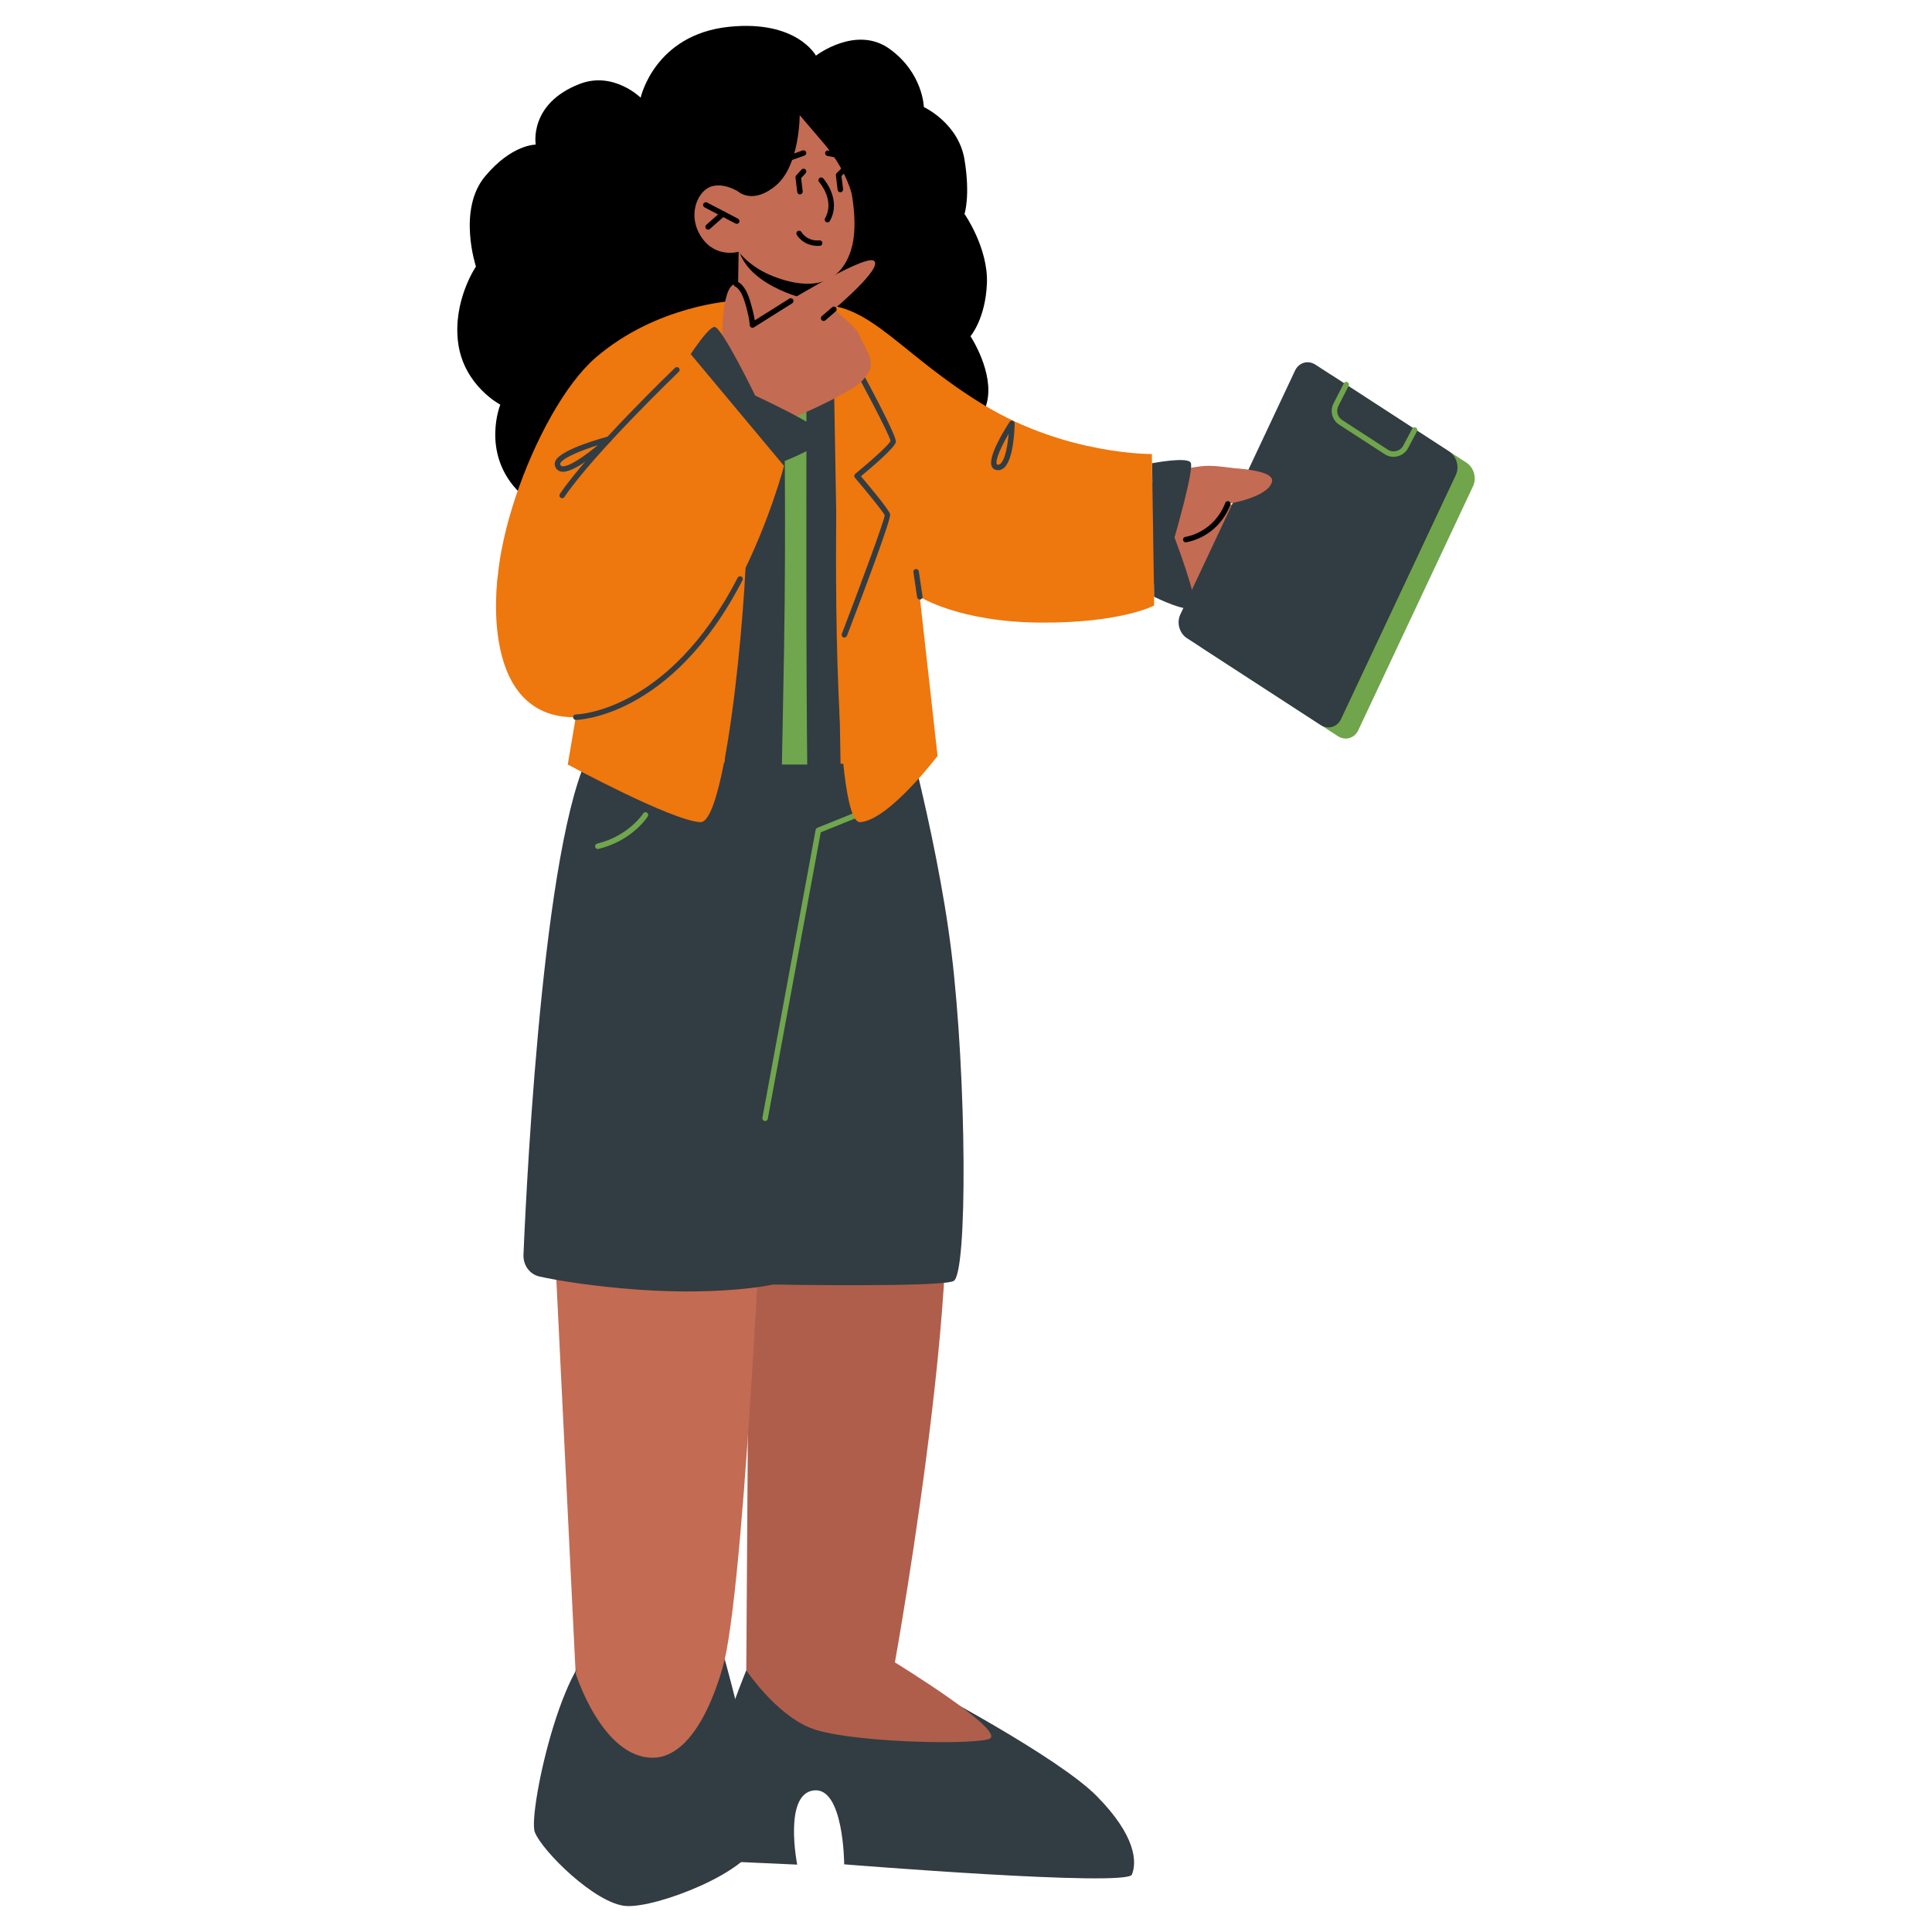
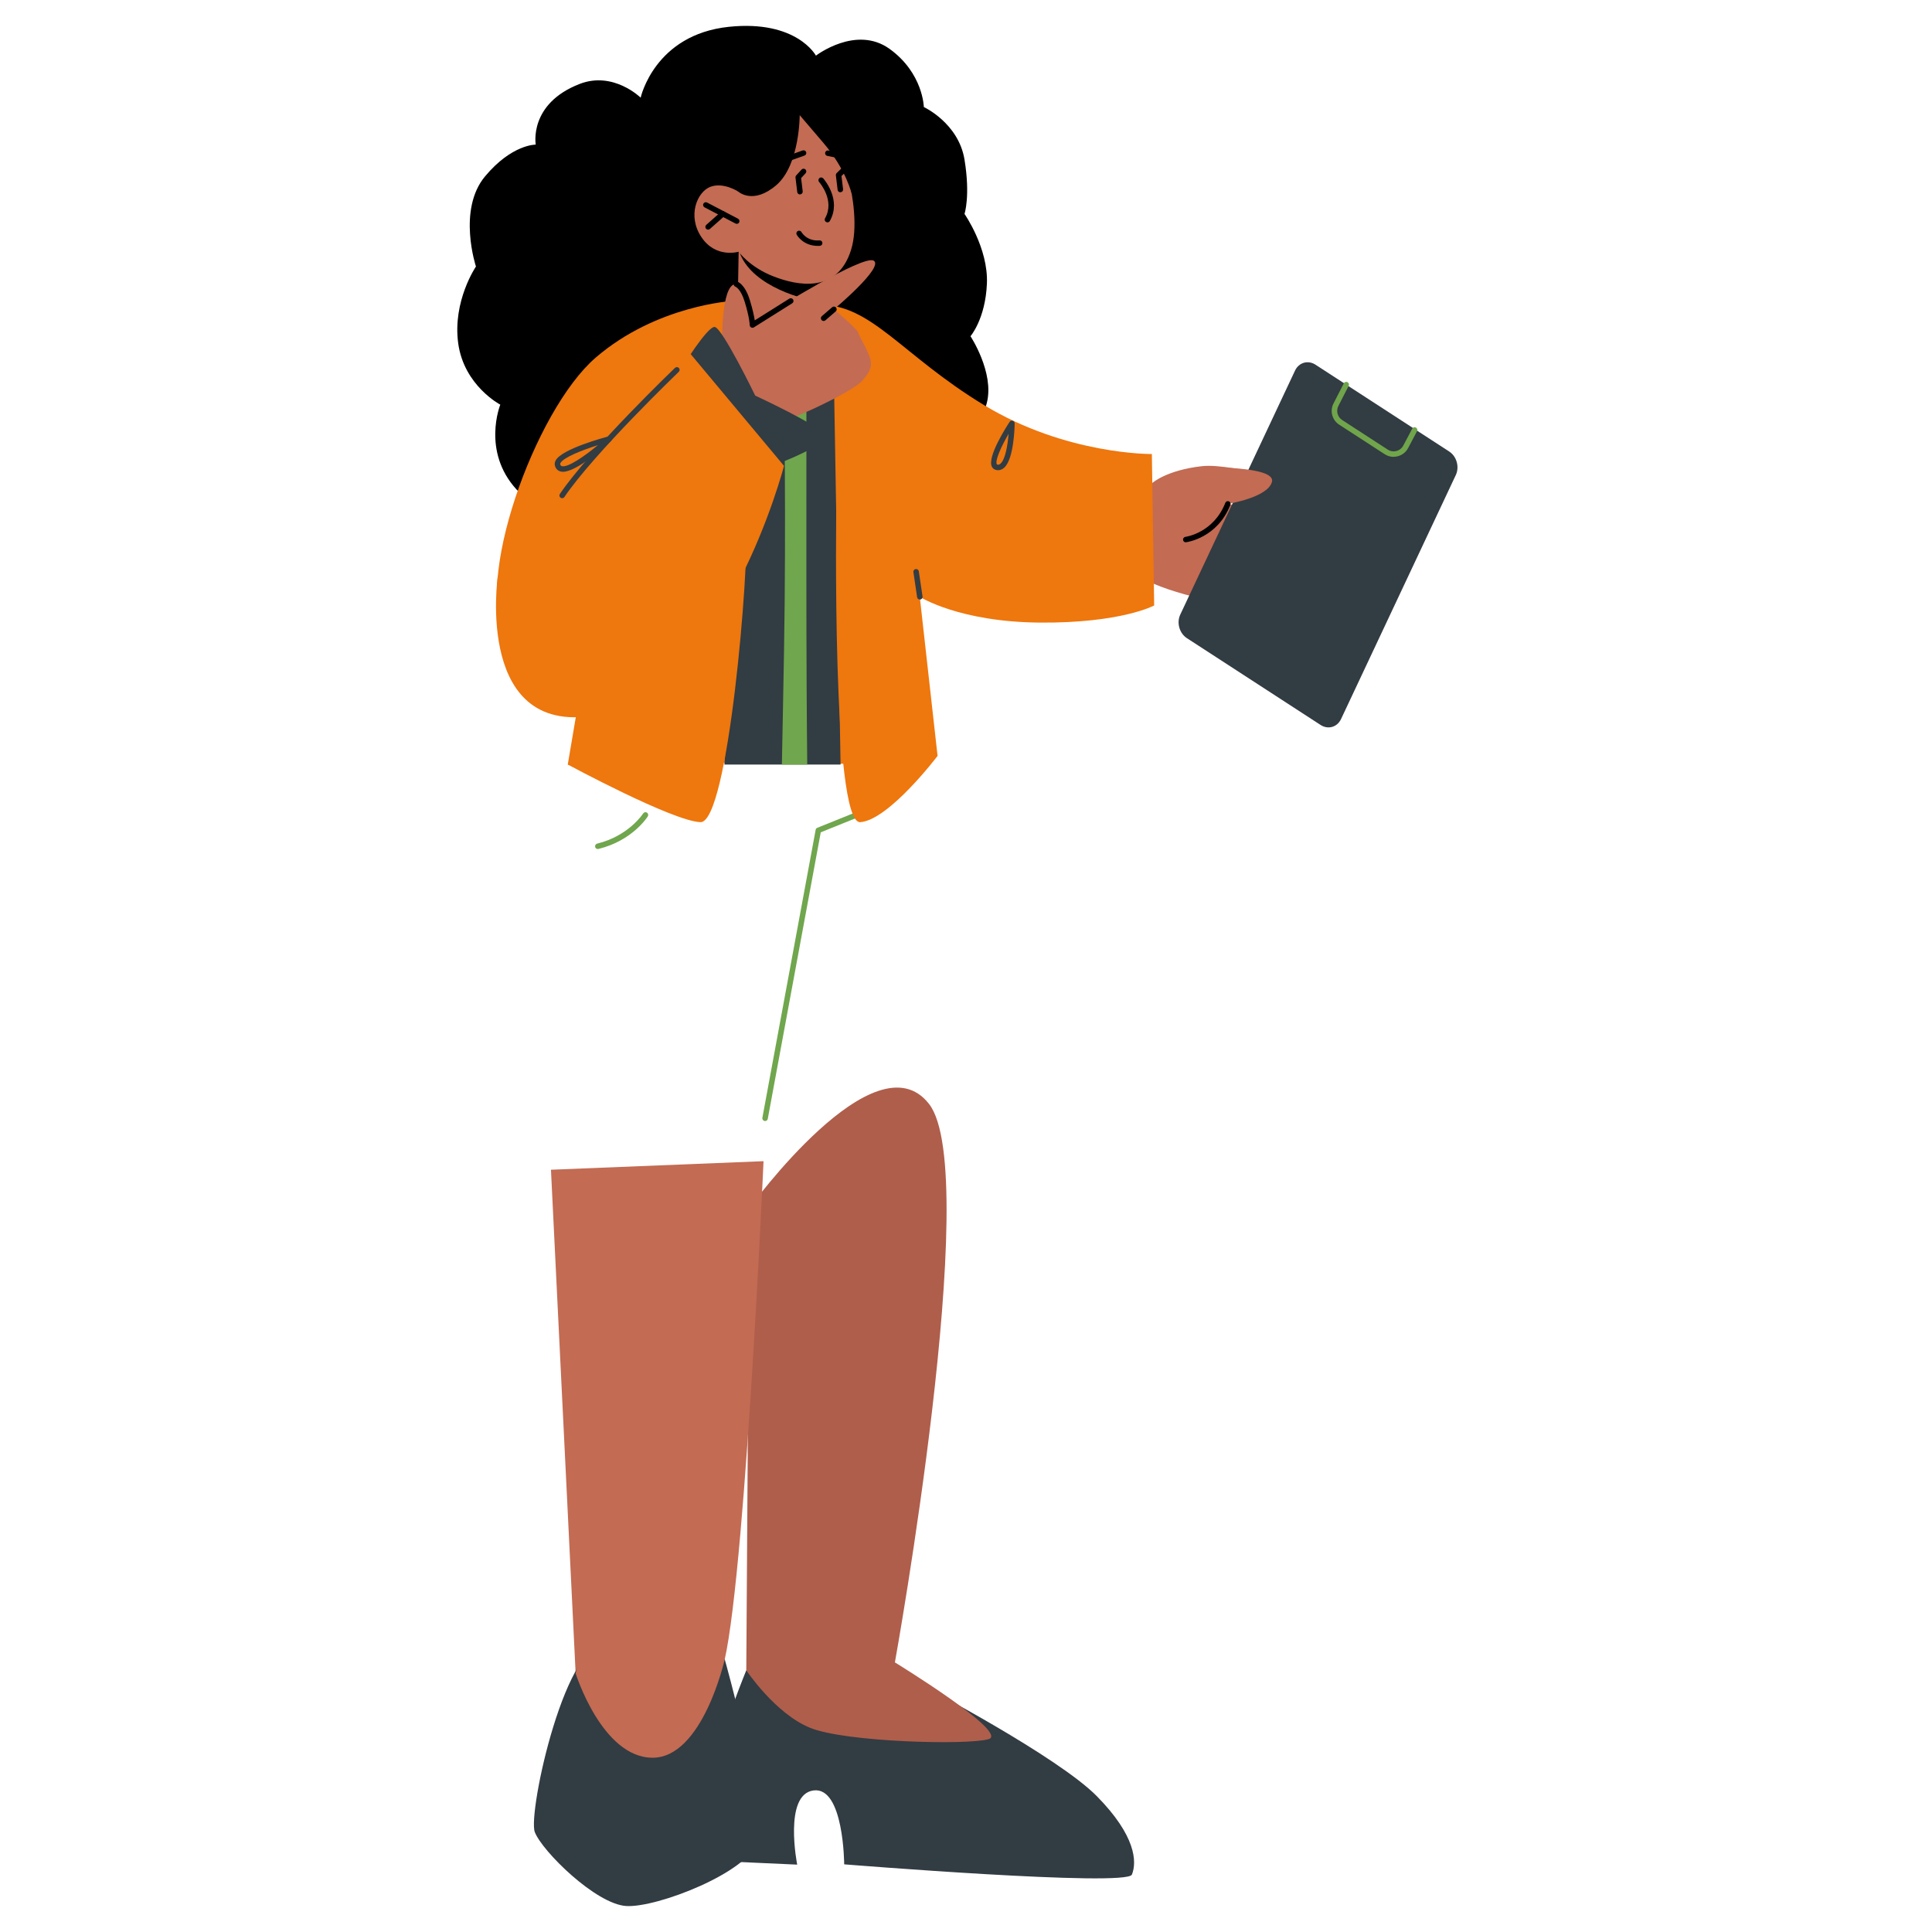
<svg xmlns="http://www.w3.org/2000/svg" id="Layer_1" data-name="Layer 1" viewBox="0 0 400 400">
  <defs>
    <style>
      .cls-1 {
        fill: #70a64d;
      }

      .cls-2 {
        fill: #5c69a4;
      }

      .cls-3 {
        fill: #323c43;
      }

      .cls-4 {
        fill: #c36b53;
      }

      .cls-5 {
        fill: #70a54b;
      }

      .cls-6 {
        fill: #ee770e;
      }

      .cls-7 {
        fill: #af5e4b;
      }
    </style>
  </defs>
  <path d="M127.32,104.15s-13.01,5.28-20.41-2.84c-7.21-7.91-3.33-17.53-3.33-17.53,0,0-7.5-3.92-8.71-12.68-1.21-8.77,3.67-15.92,3.67-15.92,0,0-3.89-11.74,1.88-18.66,5.56-6.67,10.5-6.58,10.5-6.58,0,0-1.52-8.46,9.11-12.57,6.98-2.69,12.61,2.85,12.61,2.85,0,0,2.85-13.06,18.28-14.67,14.06-1.46,18.01,5.97,18.01,5.97,0,0,8.31-6.4,15.26-1.39,6.94,5.01,7.08,12.03,7.08,12.03,0,0,7.18,3.32,8.42,10.88,1.24,7.57,0,11.25,0,11.25,0,0,4.94,7.06,4.64,14.4-.3,7.34-3.4,10.92-3.4,10.92,0,0,4.94,7.49,3.4,13.73-1.54,6.25-4.64,7.82-4.64,7.82,0,0-.47,11.45-11.94,16.22-8.61,3.58-60.44-3.24-60.44-3.24Z" />
  <path d="M176.37,40.28s8.72-12.95-9.21-22.97c-17.94-10.02-30.85,4-30.94,11.49-.09,7.49,4.19,10.92,4.19,10.92,0,0-1.54,16.23,14.03,14.99,15.57-1.23,21.93-14.43,21.93-14.43Z" />
  <path class="cls-3" d="M191.16,349.08s27.84,14.59,35.93,22.8c8.09,8.21,8.32,13.61,7.26,16.23-1.06,2.61-59.57-2.12-59.57-2.12,0,0-.06-16.12-6.34-15.3-6.28.81-3.39,15.36-3.39,15.36l-17.71-.8s-.24-16.03,1.27-22.27c1.63-6.73,5.89-17.14,5.89-17.14l36.65,3.25Z" />
  <path class="cls-7" d="M185.28,344.18s23.88,14.63,19.38,15.9c-4.5,1.27-29.63.61-36.9-2.34-7.27-2.94-13.25-11.92-13.25-11.92l17.1-6.2,13.67,4.56Z" />
  <path class="cls-7" d="M185.28,344.18s18.24-101.15,7.09-115.59c-11.15-14.44-37.23,21.55-37.23,21.55l-.63,95.68s22.85,8.03,30.77-1.64Z" />
  <path class="cls-4" d="M158.08,240.41s-4.25,96.15-8.97,106.29c-4.71,10.13-29.93-.25-29.93-.25l-5.11-104.27,44.01-1.77Z" />
-   <path class="cls-3" d="M185.02,141.12s8.87,30.57,11.98,56.13c3.11,25.56,3.4,66.68.4,67.99-3,1.31-37.32.71-37.32.71,0,0-11.72,2.63-31.62.76-8.21-.77-13.63-1.73-16.77-2.42-2.01-.44-3.4-2.34-3.31-4.52.73-17.33,4.45-91.33,14.89-105.89,9.27-12.93,61.76-12.76,61.76-12.76Z" />
  <path class="cls-3" d="M150.05,343.54s8.75,31.17,6.85,37.64c-1.9,6.48-20.92,13.83-27.24,13.44-6.32-.39-17.44-11.38-18.94-15.32-1.5-3.94,6.6-41.37,15.47-38.91,8.86,2.46,23.86,3.15,23.86,3.15Z" />
  <path class="cls-4" d="M150.05,343.54s-4.57,20.46-15,20.38c-10.43-.09-15.87-17.46-15.87-17.46l4.39-19.36,26.49,16.44Z" />
  <path class="cls-1" d="M158.4,232.11c-.41-.07-.61-.36-.56-.67l11.03-59.63c.03-.19.16-.35.34-.42l11.99-4.84c.29-.12.62.02.74.31.12.29-.02.62-.31.74l-11.7,4.72-10.97,59.32c-.05.27-.29.46-.55.46Z" />
  <path class="cls-1" d="M123.77,175.78c-.26,0-.49-.17-.55-.43-.07-.31.11-.61.42-.69,6.53-1.59,9.49-6.19,9.52-6.24.16-.26.51-.34.78-.18.26.17.34.51.18.78-.13.2-3.21,5.03-10.21,6.74-.05.01-.09.02-.13.02Z" />
  <path class="cls-6" d="M151.76,62.3s-15.77.84-28.42,11.73c-12.65,10.89-25.56,46.98-18.44,58.31,7.11,11.33,16.17,12.12,16.17,12.12l-.53,13.17,69.12.64s-5.7-83.85-8.47-90.07c-2.78-6.22-29.43-5.91-29.43-5.91Z" />
  <path class="cls-4" d="M238.49,100.06s2.9-2.7,10.32-3.54c3.51-.4,9.54.94,13.39,1.76,3.85.82-5.21,3.1-6.98,3.31-1.77.21-2.77,2.36-2.77,2.36,0,0,14.58,2.98,20.29,5.27,5.71,2.29,1.84,5.53,1.84,5.53,0,0,4.42,3.25,3.69,5.38-.73,2.13-8.59.28-8.59.28,0,0,7.26,3.79,5.39,5.85-1.87,2.06-38.74-1.66-42.94-10.41-4.21-8.75,6.36-15.79,6.36-15.79Z" />
  <path class="cls-6" d="M172.05,76.26l3.24,84.04,18.82-3.82-3.68-32.92s8.13,5.22,24.91,5.34c16.79.13,23.62-3.54,23.62-3.54l-.48-31.36s-17.7.21-34.76-10.14c-17.05-10.34-23.4-21-34.19-20.74-10.79.26,2.5,13.13,2.5,13.13Z" />
  <polygon class="cls-3" points="174.03 158.29 149.98 158.29 156.04 78.4 172.65 78.4 174.03 158.29" />
-   <path class="cls-3" d="M238.95,123.56s7.68,3.83,8.29,1.93c.61-1.9-4.07-14.22-4.07-14.22,0,0,4.15-14.27,3.34-15.51-.81-1.24-7.98.15-7.98.15l.42,27.65Z" />
  <path class="cls-6" d="M156.03,88.93s-6.11,70.77-7.58,71.38c-3.76,1.54-30.9-2.02-30.9-2.02l3.34-19.71,35.13-49.65Z" />
  <path class="cls-2" d="M150.03,131.95c-.2,0-.39-.12-.47-.32-3.44-8.97-9.17-24.16-8.93-25.13.23-.92,4.35-5.86,6.07-7.89-2.07-1.71-7.03-5.91-7.26-7.09-.25-1.23,7.01-14.6,10.15-20.29.13-.24.44-.33.68-.2.24.13.33.44.2.68-3.84,6.98-9.97,18.5-10.04,19.67.2.64,3.87,3.97,7.3,6.78.1.08.17.21.18.34.01.13-.03.27-.12.37-2.9,3.41-6.01,7.28-6.19,7.87.05,1.06,5.34,15.26,8.89,24.52.1.26-.03.55-.29.65-.06.02-.12.03-.18.03Z" />
  <path class="cls-3" d="M206.63,97.34s-.1,0-.15,0c-.52-.04-.93-.3-1.13-.74-.97-1.99,2.89-8.06,3.68-9.26.14-.21.4-.3.64-.23.24.07.4.3.4.55,0,.75-.15,7.34-2.16,9.17-.38.34-.81.52-1.27.52ZM208.82,89.82c-1.59,2.73-2.82,5.52-2.45,6.28.02.04.05.09.21.11.13.02.32,0,.57-.22,1.01-.91,1.48-3.87,1.67-6.16Z" />
  <path class="cls-3" d="M190.44,124.13c-.27,0-.52-.2-.56-.48l-.77-5.2c-.05-.31.17-.6.48-.64.31-.04.6.17.64.48l.77,5.2c.05.31-.17.6-.48.64-.03,0-.06,0-.08,0Z" />
-   <path class="cls-5" d="M249.3,134.43l27.69,17.98c1.55,1,3.44.45,4.23-1.23l23.76-50.52c.79-1.68.18-3.86-1.37-4.87l-27.69-17.98c-1.55-1-3.44-.45-4.23,1.23l-23.76,50.52c-.79,1.68-.18,3.86,1.37,4.87Z" />
  <path class="cls-3" d="M245.73,132.12l27.69,17.98c1.55,1,3.44.45,4.23-1.23l23.76-50.52c.79-1.68.18-3.86-1.37-4.87l-27.69-17.98c-1.55-1-3.44-.45-4.23,1.23l-23.76,50.52c-.79,1.68-.18,3.86,1.37,4.87Z" />
  <path class="cls-5" d="M288.54,94.59c-.65,0-1.29-.19-1.85-.55l-9.43-6.12c-1.46-.95-1.97-2.84-1.17-4.39l2.13-4.16c.14-.28.48-.39.76-.25.28.14.39.48.25.76l-2.13,4.16c-.53,1.04-.19,2.29.78,2.92l9.43,6.12c.54.35,1.18.46,1.8.29.62-.16,1.13-.56,1.43-1.13l1.84-3.48c.14-.28.49-.39.76-.24.28.14.38.49.24.76l-1.84,3.48c-.44.84-1.22,1.46-2.14,1.7-.28.07-.57.11-.85.11Z" />
  <path class="cls-4" d="M249.36,96.77s14.8-.3,13.99,2.97c-.81,3.27-9.13,4.58-9.13,4.58,0,0-4.18,6.23-7.21,5.98-3.03-.25,2.84-7.71,2.84-7.71l-.5-5.82Z" />
  <path d="M245.5,112.28c-.28,0-.52-.21-.56-.49-.04-.31.17-.59.48-.64.24-.03,5.84-.86,8.27-7.04.11-.29.44-.43.73-.32.29.12.43.44.32.73-2.68,6.82-8.91,7.71-9.18,7.75-.02,0-.05,0-.07,0Z" />
  <path class="cls-6" d="M117.56,158.29s21.67,11.7,27.45,11.93c5.78.23,10.13-52.43,9.51-62.21l-36.96,50.27Z" />
  <path class="cls-1" d="M167.13,158.29h-5.25c.11-5.64.27-13.47.45-23.9.45-26.02,0-53.59,0-53.59l4.62-2.33s.02,5.18,0,40.44c0,17.99.09,30.98.18,39.38Z" />
  <path class="cls-6" d="M173.15,104.78s-1,65.88,4.96,65.44c5.95-.44,16.01-13.73,16.01-13.73l-20.97-51.71Z" />
-   <path class="cls-3" d="M174.82,132.01c-.07,0-.14-.01-.2-.04-.29-.11-.44-.44-.33-.73,3.4-8.88,8.82-23.4,8.88-24.58-.19-.51-3.29-4.37-6.16-7.75-.1-.11-.15-.27-.13-.42.01-.15.09-.29.2-.39,3.4-2.79,7.06-6.1,7.29-6.81-.11-1.13-6.21-12.61-10.04-19.56-.15-.27-.05-.62.22-.77.27-.15.62-.05.77.22,3.9,7.07,10.4,19.13,10.16,20.33-.23,1.18-4.83,5.1-7.23,7.09,1.74,2.06,5.81,6.93,6.04,7.86.23.93-4.73,14.2-8.93,25.16-.09.22-.3.36-.53.36Z" />
  <path class="cls-4" d="M152.93,52.12l-.23,13.1s2.3,3.81,9.95,4.56c5.7.56,7.73-.69,7.73-.69l-.68-6.65-.67-6.48-13.79-3.29-2.31-.55Z" />
  <path d="M152.96,51.5c.03.36.16.78.36,1.27,2.82,6.6,13.09,9.32,16.38,9.68l-.67-6.48-16.07-4.46Z" />
  <path class="cls-4" d="M159.78,64.49s19-11.89,21.13-10.51c2.13,1.38-8.25,10.06-8.25,10.06,0,0,4.72,3.99,4.97,4.74.25.76,1.38,2.62,2.25,4.66.87,2.03.48,3.39-1.48,5.51-1.97,2.12-14.78,8.3-17.61,8.5l-2.83.2-8.44-14.48s-.47-12.68,2.26-14.21c2.72-1.53,4.02,8.34,4.02,8.34l3.99-2.81Z" />
  <path d="M155.79,67.86c-.1,0-.19-.02-.28-.07-.18-.1-.29-.3-.29-.5,0-.01,0-1.42-1.04-4.82-.83-2.7-1.89-3.1-1.9-3.1-.29-.1-.45-.41-.37-.7.09-.29.38-.46.67-.39.16.04,1.64.52,2.67,3.86.62,2.02.89,3.37,1.01,4.19l7.16-4.5c.26-.16.61-.09.78.18.17.26.09.61-.18.78l-7.94,4.99c-.09.06-.2.09-.3.09Z" />
  <path d="M170.52,66.45c-.16,0-.32-.07-.43-.19-.2-.24-.18-.59.06-.8l2.14-1.85c.24-.2.59-.18.8.06.2.24.18.59-.06.8l-2.14,1.85c-.11.09-.24.14-.37.14Z" />
  <path class="cls-3" d="M161.74,95.73s9.82-3.73,8.96-5.66c-.86-1.94-14.34-8.16-14.34-8.16,0,0-6.85-14.11-8.4-14.22-1.54-.11-6.88,8.59-6.88,8.59l20.65,19.44Z" />
  <path class="cls-6" d="M142.76,73.03l19.56,23.42s-11.92,45.99-38.05,51.46c-26.13,5.46-21.21-28.6-21.21-28.6l39.7-46.28Z" />
  <path class="cls-3" d="M116.39,103.15c-.11,0-.22-.03-.32-.1-.26-.17-.33-.53-.15-.79,6.21-9.16,23.65-25.93,23.83-26.1.22-.21.58-.21.8.02.22.23.21.58-.02.8-.17.17-17.54,16.86-23.68,25.92-.11.16-.29.25-.47.25Z" />
  <path class="cls-3" d="M116.53,97.67c-.19,0-.37-.02-.53-.07-.39-.11-.9-.42-1.11-1.2-.07-.25-.09-.66.18-1.12,1.38-2.36,9.91-4.66,10.87-4.92.25-.06.52.05.64.28.12.23.08.51-.11.69-1.2,1.11-7.04,6.35-9.94,6.35ZM123.8,92.16c-3.28,1.03-7.07,2.52-7.75,3.68-.1.16-.07.24-.07.27.08.29.2.36.33.4,1.2.35,4.63-1.98,7.48-4.35Z" />
-   <path class="cls-3" d="M119.22,149.06c-.31,0-.56-.25-.57-.57,0-.31.25-.57.56-.57.19,0,19.12-.37,33.51-28.3.14-.28.49-.38.76-.25.28.14.39.49.24.76-14.72,28.59-34.31,28.92-34.51,28.92Z" />
  <path class="cls-4" d="M172.47,26.15s6.59,16.55,3.72,25.63c-2.87,9.08-11.17,7.36-16.11,5.42s-7.15-5.08-7.15-5.08c0,0-4.72,1.43-7.7-3.01-2.98-4.44-.89-9.36,1.81-10.42,2.7-1.05,5.81.97,5.81.97l-2.33-4.82s11.24-23.75,21.95-8.7Z" />
  <path d="M174.55,32.93s-.08,0-.11-.01l-3.16-.65c-.31-.06-.5-.36-.44-.67.06-.31.36-.5.67-.44l3.16.65c.31.06.5.36.44.67-.06.27-.29.45-.55.45Z" />
  <path d="M162.58,33.6c-.23,0-.45-.14-.53-.38-.1-.29.05-.62.34-.72l3.79-1.35c.3-.1.62.05.72.34.11.29-.05.62-.34.72l-3.79,1.35c-.06.02-.13.03-.19.03Z" />
  <path d="M171.31,46.03c-.1,0-.19-.02-.28-.07-.27-.15-.37-.5-.21-.77,2.08-3.68-1.1-7.35-1.23-7.51-.21-.23-.18-.59.05-.8s.59-.18.8.05c.16.18,3.85,4.43,1.37,8.82-.1.18-.3.29-.49.29Z" />
  <path d="M152.54,46.34c-.09,0-.18-.02-.26-.06l-6.41-3.35c-.28-.15-.38-.49-.24-.76.15-.28.49-.38.76-.24l6.41,3.35c.28.15.38.49.24.76-.1.19-.3.3-.5.3Z" />
  <path d="M146.6,47.54c-.16,0-.31-.06-.42-.19-.21-.23-.19-.59.05-.8l3.05-2.7c.23-.21.59-.19.8.05.21.23.19.59-.05.8l-3.05,2.7c-.11.1-.24.14-.37.14Z" />
  <path d="M176.37,40.28s-1.06-5.03-5.93-10.74l-4.87-5.7s.02,10.29-4.82,14.47c-4.83,4.17-7.9,1.36-7.9,1.36l-8.37-8.19,16.43-13.55s17.52.29,15.46,22.35Z" />
  <path d="M169.33,50.91c-3.06,0-4.32-2.22-4.38-2.31-.15-.27-.05-.62.22-.77.27-.15.61-.06.77.22.04.08,1.11,1.93,3.73,1.72.35-.01.58.22.6.53s-.22.58-.53.6c-.14,0-.28.01-.41.01Z" />
  <path d="M165.62,40.26c-.28,0-.53-.21-.56-.5l-.36-2.99c-.02-.16.03-.33.14-.45l1.11-1.21c.21-.23.57-.25.8-.04.23.21.25.57.04.8l-.93,1.01.33,2.73c.04.31-.18.59-.49.63-.02,0-.05,0-.07,0Z" />
  <path d="M173.98,39.81c-.28,0-.53-.21-.56-.5l-.36-3c-.02-.17.04-.35.16-.47l1.45-1.43c.22-.22.58-.22.8,0,.22.22.22.58,0,.8l-1.25,1.24.33,2.72c.04.31-.18.59-.49.63-.02,0-.05,0-.07,0Z" />
</svg>